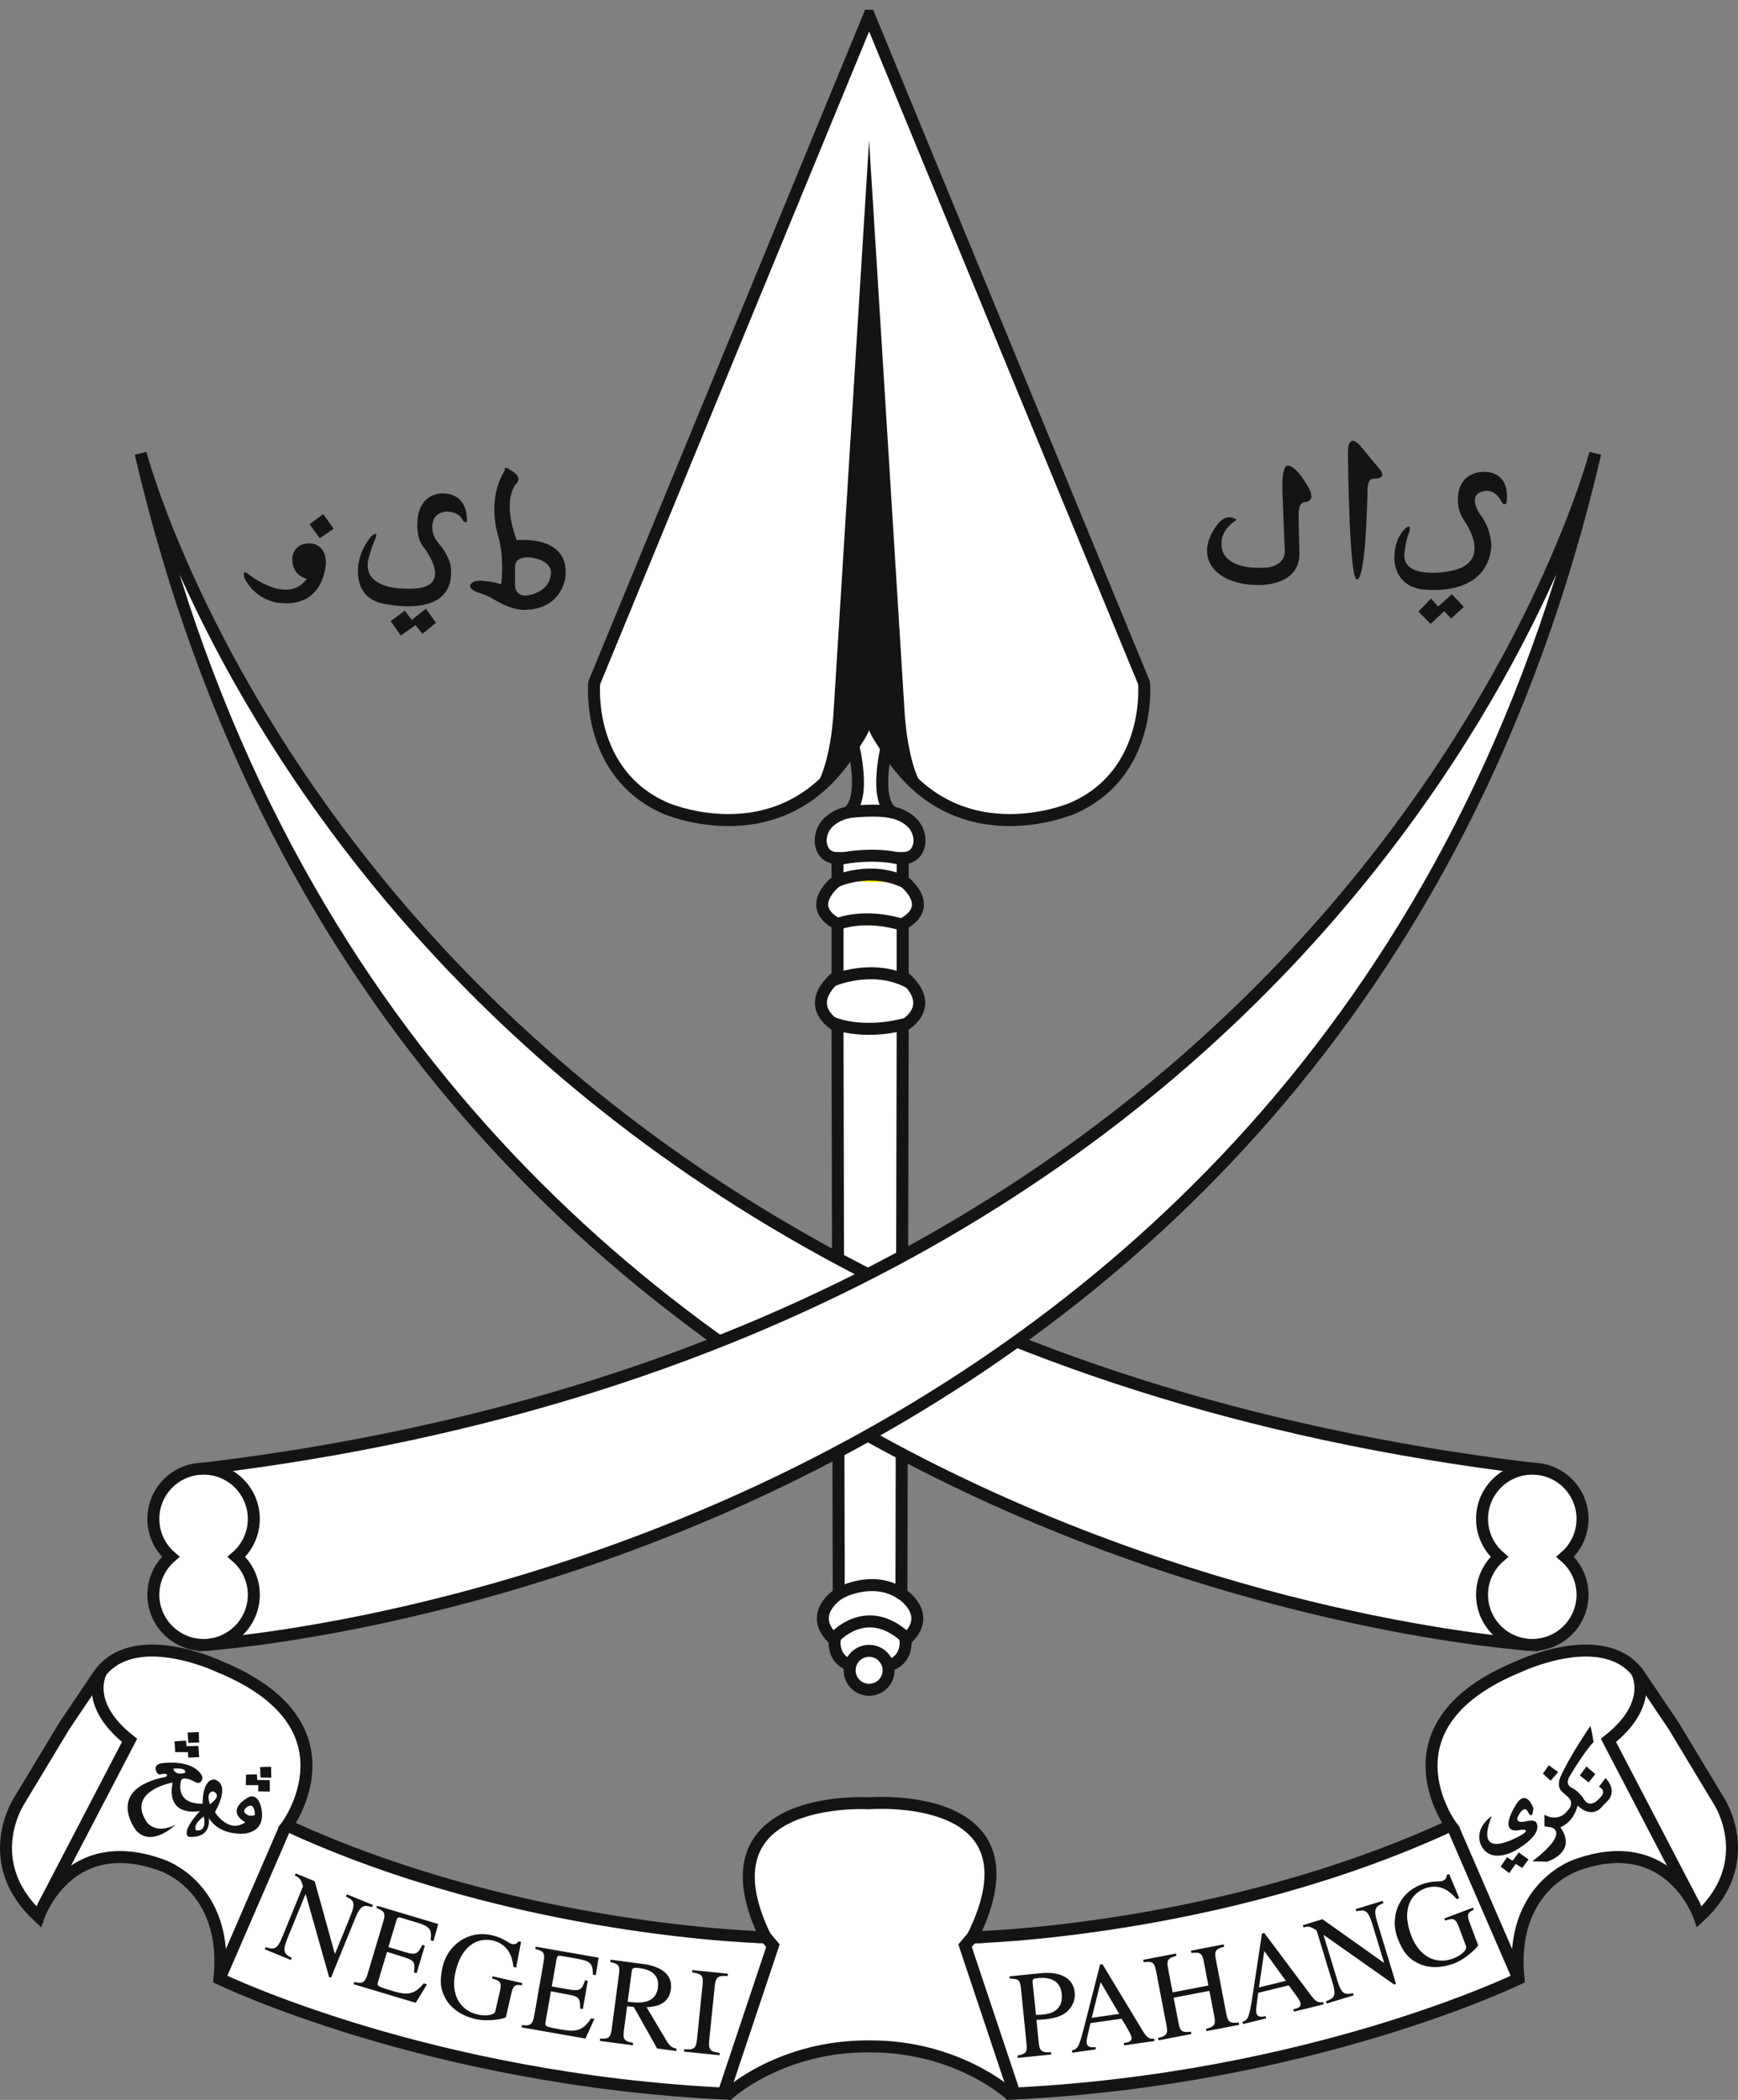
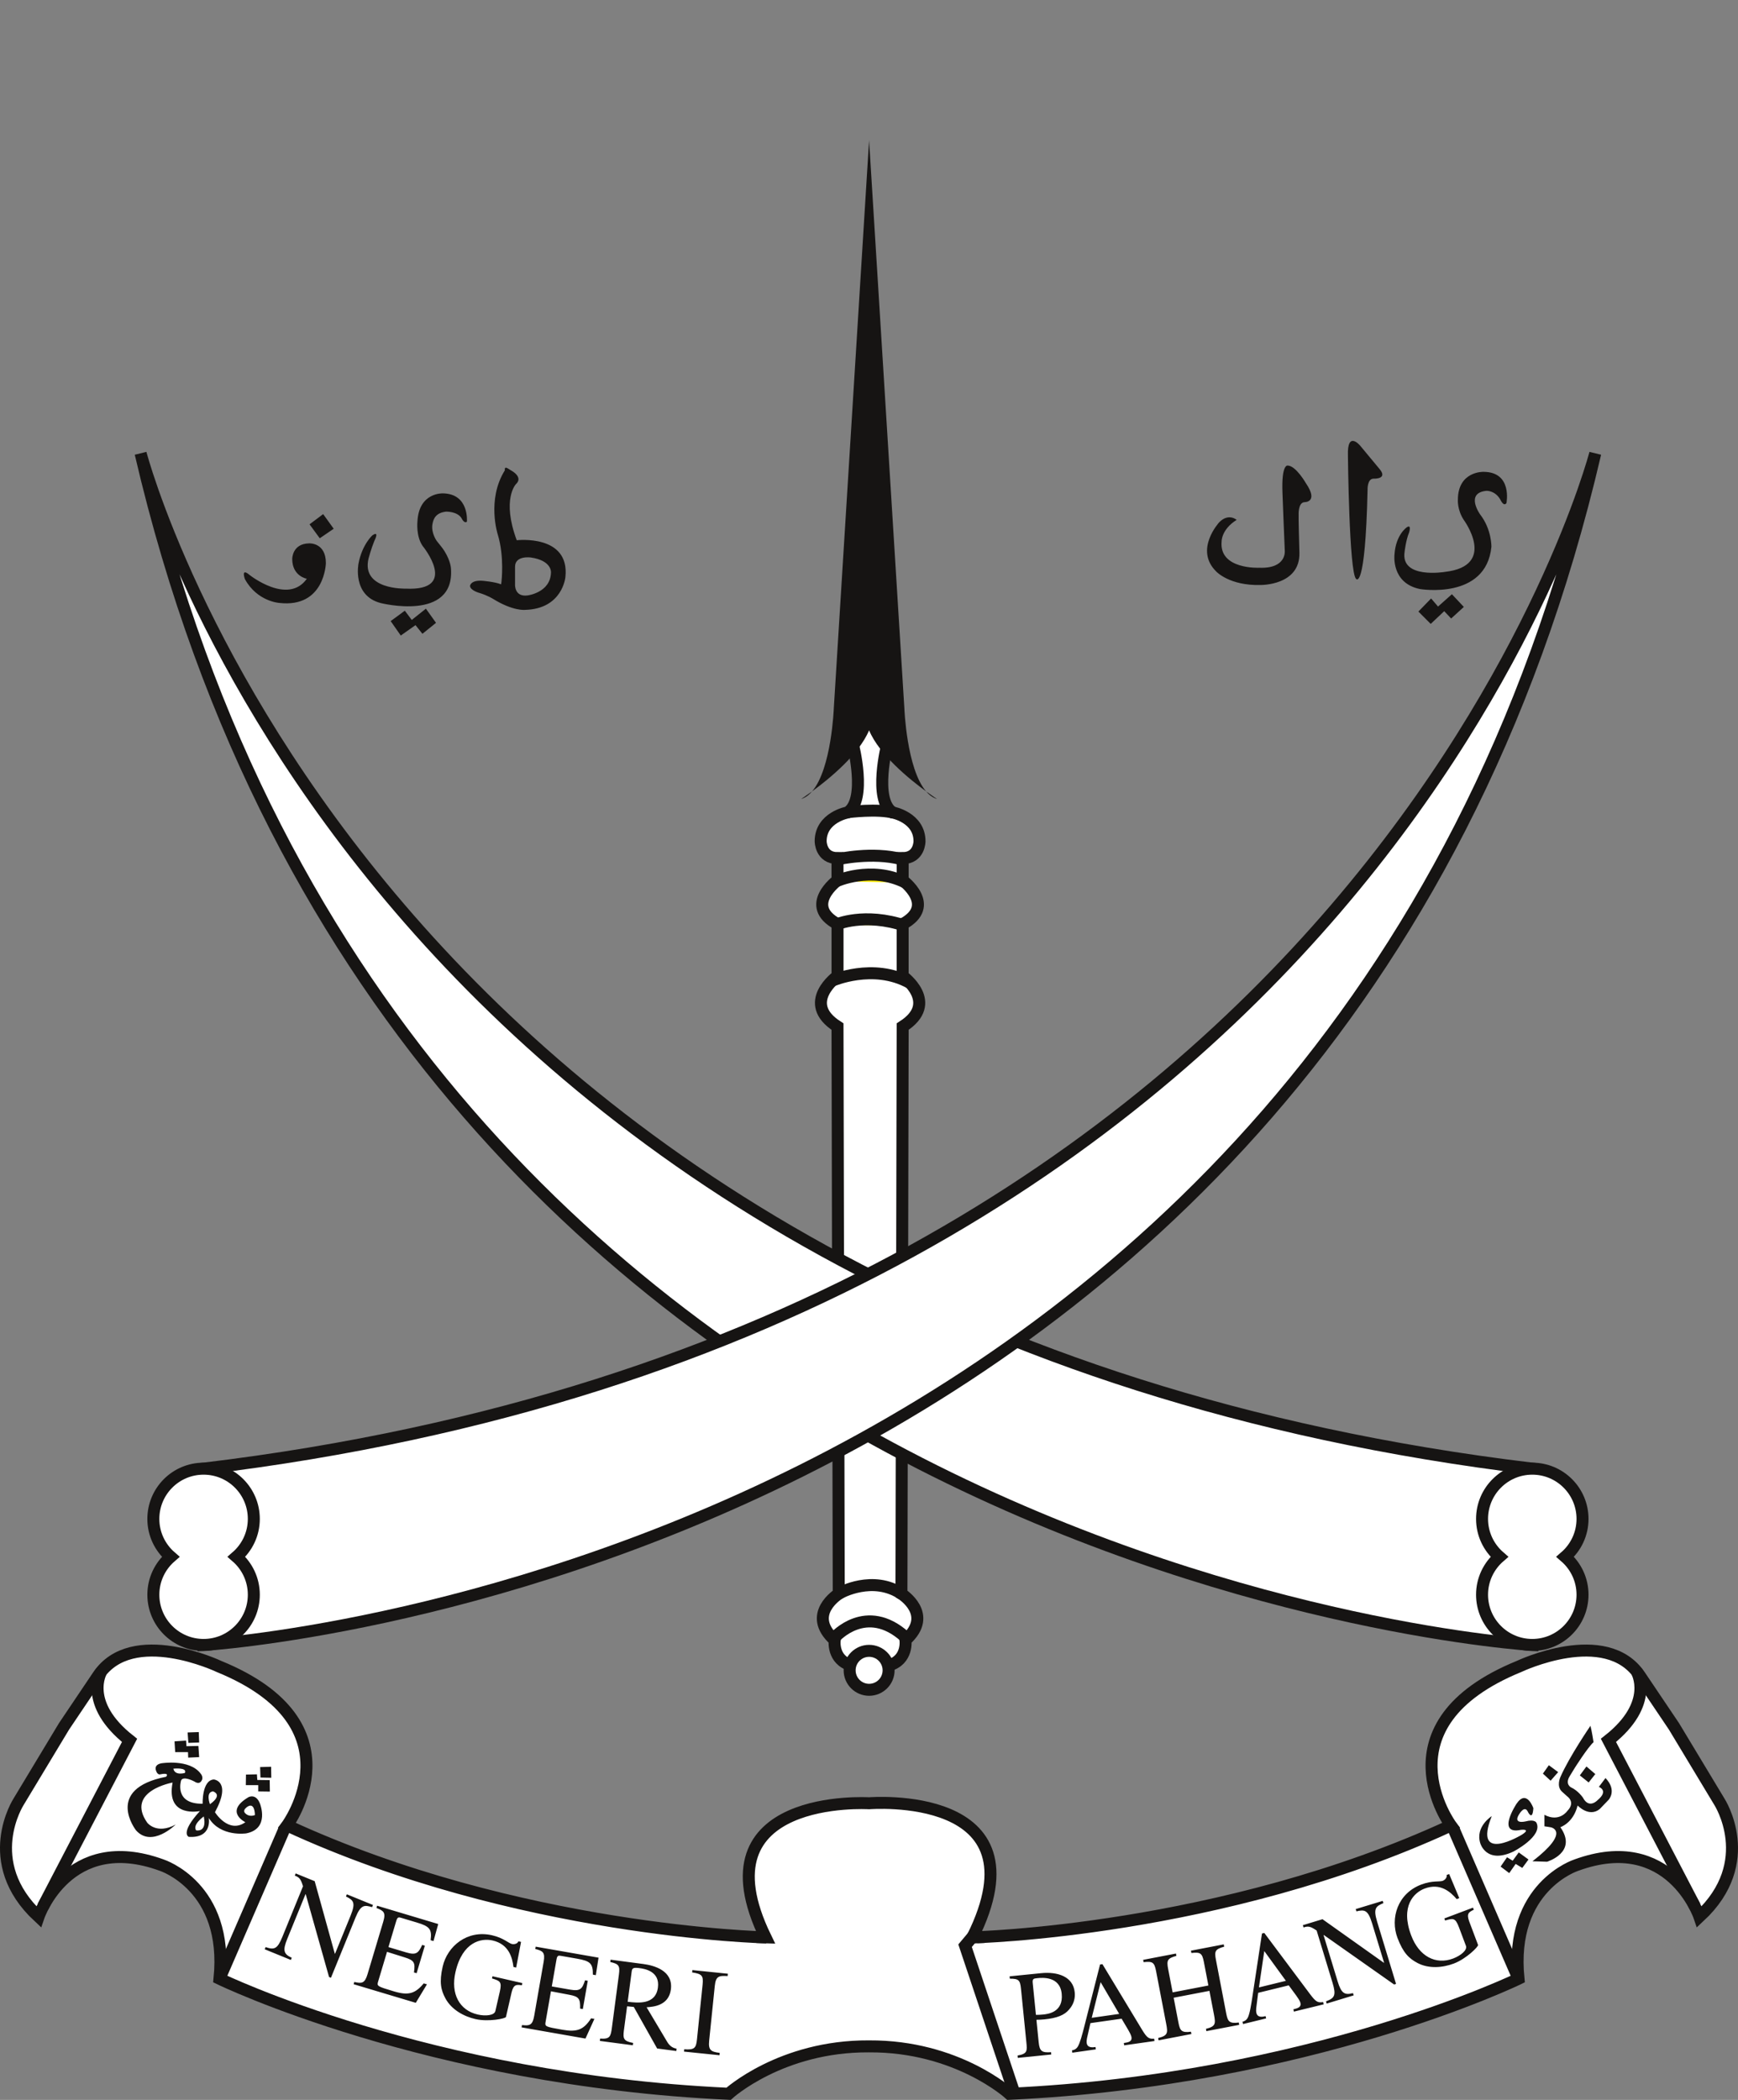
<svg xmlns="http://www.w3.org/2000/svg" xmlns:ns1="http://www.inkscape.org/namespaces/inkscape" xmlns:ns2="http://sodipodi.sourceforge.net/DTD/sodipodi-0.dtd" width="290pt" version="1.1" height="350.302pt" viewBox="0 0 290 350.302" id="svg3058" ns1:version="0.48.4 r9939" ns2:docname="Emblem of the state of Pahang.svg">
  <rect x="0" y="0" width="290" height="350.302" fill="#808080" stroke="none" />
  <ns2:namedview pagecolor="#ffffff" bordercolor="#666666" borderopacity="1" objecttolerance="10" gridtolerance="10" guidetolerance="10" ns1:pageopacity="0" ns1:pageshadow="2" ns1:window-width="1024" ns1:window-height="538" id="namedview3127" showgrid="false" ns1:zoom="1.077927" ns1:cx="168.45319" ns1:cy="135.5817" ns1:window-x="-8" ns1:window-y="-8" ns1:window-maximized="1" ns1:current-layer="svg3058" />
  <title id="title3060">State of Pahang Emblem</title>
  <defs id="defs3062">
    <clipPath id="Clip0">
      <path d="M0 0 L298.782 0 L298.782 349.172 L0 349.172 L0 0 Z" transform="translate(-4.391, 1.625)" id="path3065" />
    </clipPath>
    <clipPath id="Clip1">
      <path d="M0 0 L298.782 0 L298.782 80.696 L0 80.696 L0 0 Z" transform="translate(-4.391, 270.101)" id="path3068" />
    </clipPath>
  </defs>
  <g id="1">
    <g id="Group2" clip-path="url(#Clip0)">
      <path style="fill:#ffffff;fill-rule:nonzero;stroke:#161413;stroke-width:2;stroke-linecap:butt;stroke-linejoin:miter;stroke-dasharray:none" d="M8.801 7.078 L11.498 0 L14.521 7.078 C14.521 7.078 12.139 16.327 15.418 18.435 C15.418 18.435 19.908 19.257 19.908 23.239 C19.908 23.239 19.909 26.05 17.097 26.05 L17.097 29.755 C17.097 29.755 22.835 33.967 17.093 37.059 L17.093 45.725 C17.093 45.725 23.322 50.184 17.097 54.157 L16.892 148.782 C16.892 148.782 22.384 152.198 17.566 156.512 C17.566 156.512 18.031 159.835 14.754 160.729 L8.567 160.729 C5.292 159.835 5.756 156.512 5.756 156.512 C0.938 152.198 6.43 148.782 6.43 148.782 L6.225 54.157 C0 50.184 6.229 45.725 6.229 45.725 L6.229 37.059 C0.487 33.967 6.225 29.755 6.225 29.755 L6.225 26.05 C3.414 26.05 3.414 23.239 3.414 23.239 C3.414 19.257 7.904 18.435 7.904 18.435 C11.183 16.327 8.801 7.078 8.801 7.078 " transform="translate(133.52, 117.099)" id="path3072" />
      <path style="fill:#ffec00; fill-rule:nonzero;stroke:#161413; stroke-width:2; stroke-linecap:butt; stroke-linejoin:miter; stroke-dasharray:none;" d="M0 2.693 C0 2.693 5.841 0 11.628 2.906 " transform="translate(139.489, 144.334)" id="path3074" />
      <path style="fill:#ffec00; fill-rule:nonzero;stroke:#161413; stroke-width:2; stroke-linecap:butt; stroke-linejoin:miter; stroke-dasharray:none;" d="M0 2.129 C0 2.129 4.726 0 11.628 2.342 " transform="translate(139.489, 152.118)" id="path3076" />
      <path style="fill:#ffec00; fill-rule:nonzero;stroke:#161413; stroke-width:2; stroke-linecap:butt; stroke-linejoin:miter; stroke-dasharray:none;" d="M0 1.294 C0 1.294 5.677 0 10.56 1.294 " transform="translate(139.859, 142.03)" id="path3078" />
-       <path style="fill:#ffec00; fill-rule:nonzero;stroke:#161413; stroke-width:2; stroke-linecap:butt; stroke-linejoin:miter; stroke-dasharray:none;" d="M0 0 C0 0 4.876 2.326 12.704 0.193 " transform="translate(138.719, 170.539)" id="path3080" />
      <path style="fill:none;stroke:#161413; stroke-width:2; stroke-linecap:butt; stroke-linejoin:miter; stroke-dasharray:none;" d="M0 3.036 C0 3.036 6.853 0 12.987 3.373 " transform="translate(138.815, 160.575)" id="path3082" />
      <path style="fill:none;stroke:#161413; stroke-width:2; stroke-linecap:butt; stroke-linejoin:miter; stroke-dasharray:none;" d="M0 3.058 C0 3.058 5.471 0 10.307 3.246 " transform="translate(140.18, 262.671)" id="path3084" />
      <path style="fill:none;stroke:#161413; stroke-width:2; stroke-linecap:butt; stroke-linejoin:miter; stroke-dasharray:none;" d="M0 5.909 C0 5.909 5.228 0 11.713 5.836 " transform="translate(139.302, 267.221)" id="path3086" />
      <g id="Group1" clip-path="url(#Clip1)">
        <path style="fill:#ffffff;fill-rule:nonzero;stroke:#161413;stroke-width:2;stroke-linecap:butt;stroke-linejoin:miter;stroke-dasharray:none" d="M148.372 70.272 C133.718 70.185 124.96 78.182 124.96 78.182 C74.71 75.868 40.02 58.989 40.02 58.989 C41.59 43.618 30.372 40.039 30.372 40.039 C14.682 34.307 9.826 48.645 9.826 48.645 C0 39.505 6.497 29.459 6.497 29.459 L14.078 16.883 C14.078 16.883 14.078 16.883 19.763 8.441 C25.448 0 39.919 6.892 39.919 6.892 C63.699 16.596 51.289 33.422 51.289 33.422 C89.747 51.193 131.129 52.093 131.129 52.093 C119.387 27.934 148.372 29.717 148.372 29.717 L148.41 29.718 C148.41 29.718 177.99 27.291 165.653 52.094 C165.653 52.094 207.035 51.195 245.492 33.423 C245.492 33.423 233.083 16.598 256.863 6.893 C256.863 6.893 271.334 0.002 277.018 8.443 C282.704 16.885 282.704 16.885 282.704 16.885 L290.284 29.461 C290.284 29.461 296.782 39.506 286.955 48.647 C286.955 48.647 282.099 34.308 266.409 40.041 C266.409 40.041 255.192 43.62 256.761 58.991 C256.761 58.991 222.071 75.87 171.821 78.184 C171.821 78.184 163.064 70.186 148.41 70.273 L148.372 70.272 Z" transform="translate(-3.391, 271.101)" id="path3089" />
        <path style="fill:#ffffff;fill-rule:nonzero;stroke:#161413;stroke-width:2;stroke-linecap:butt;stroke-linejoin:miter;stroke-dasharray:none" d="M9.731 0 C9.731 0 6.566 5.297 14.438 11.497 L0 39.204 " transform="translate(7.179, 278.828)" id="path3091" />
        <path style="fill:#ffffff; fill-rule:nonzero;stroke:#161413; stroke-width:2; stroke-linecap:butt; stroke-linejoin:miter; stroke-dasharray:none;" d="M10.846 0 L0 25.033 " transform="translate(36.63, 305.057)" id="path3093" />
-         <path style="fill:#ffffff;fill-rule:nonzero;stroke:#161413;stroke-width:2;stroke-linecap:butt;stroke-linejoin:miter;stroke-dasharray:none" d="M0 27.185 L8.428 1.966 L6.775 0 " transform="translate(120.541, 322.611)" id="path3095" />
        <path style="fill:#ffffff; fill-rule:nonzero;stroke:#161413; stroke-width:2; stroke-linecap:butt; stroke-linejoin:miter; stroke-dasharray:none;" d="M0 0 L10.847 25.033 " transform="translate(242.524, 305.059)" id="path3097" />
        <path style="fill:#ffffff;fill-rule:nonzero;stroke:#161413;stroke-width:2;stroke-linecap:butt;stroke-linejoin:miter;stroke-dasharray:none" d="M8.429 27.185 L0 1.967 L1.652 0 " transform="translate(161.031, 322.612)" id="path3099" />
        <path style="fill:#ffffff;fill-rule:nonzero;stroke:#161413;stroke-width:2;stroke-linecap:butt;stroke-linejoin:miter;stroke-dasharray:none" d="M4.707 0 C4.707 0 7.872 5.298 0 11.498 L14.438 39.204 " transform="translate(268.383, 278.829)" id="path3101" />
      </g>
      <path style="fill:#161413; fill-rule:nonzero;stroke:none;" d="M207.381 6.969 C207.381 6.969 203.132 6.839 203.132 11.651 C203.132 11.651 203.014 13.281 204.086 14.946 C204.086 14.946 209.814 22.65 200.965 23.66 C200.965 23.66 193.508 24.916 194.245 20.278 C194.245 20.278 194.462 18.37 194.982 17.113 C194.982 17.113 195.458 15.683 194.635 16.203 C194.635 16.203 192.772 17.416 192.555 20.755 C192.555 20.755 191.947 25.523 196.803 26.52 C196.803 26.52 207.814 28.385 208.725 19.497 C208.725 19.497 208.808 16.581 206.817 14.035 C206.817 14.035 204.299 10.485 207.901 10.133 C207.901 10.133 209.311 10.057 210.198 11.564 C210.198 11.564 210.772 12.878 211.239 12.171 C211.239 12.171 212.28 6.969 207.381 6.969 Z M174.763 5.924 C174.763 5.924 173.67 5.538 173.863 10.486 C174.056 15.434 174.056 15.434 174.056 15.434 L174.249 20.125 C174.249 20.125 174.601 23.145 169.991 22.968 C169.991 22.968 163.261 23.306 163.71 18.582 C163.71 18.582 163.647 16.59 166.216 14.984 C166.216 14.984 164.891 13.795 163.324 15.37 C163.324 15.37 159.084 19.94 162.811 23.595 C162.811 23.595 165.012 25.988 170.2 25.844 C170.2 25.844 176.843 25.964 176.69 20.446 C176.518 14.214 176.561 14.213 176.561 14.213 C176.561 14.213 176.434 12.108 177.525 12.028 C177.525 12.028 179.967 12.092 177.782 8.88 C177.782 8.88 176.134 5.985 174.763 5.924 Z M186.818 2.59 C186.818 2.59 184.65 0 184.786 4.253 C184.786 4.253 184.98 23.659 186.136 24.815 C186.136 24.815 187.678 27.129 188.063 9.972 C188.063 9.972 187.987 8.157 189.027 8.108 C189.027 8.108 191.47 8.237 190.12 6.566 L186.818 2.59 Z M199.822 29.442 L198.666 28.093 L196.546 30.277 L198.601 32.334 L200.851 30.213 L202.008 31.434 L204.128 29.506 L202.136 27.386 L199.822 29.442 Z M11.467 18.903 C8.609 18.937 8.634 21.502 8.634 21.502 C8.634 24.397 11.07 24.807 11.07 24.807 C7.908 29.246 1.533 24.183 1.533 24.183 C0 22.877 0.738 24.864 0.738 24.864 C2.782 28.611 6.472 28.838 6.472 28.838 C14.078 29.705 14.249 22.196 14.249 22.196 C14.249 18.732 11.467 18.903 11.467 18.903 Z M11.524 15.724 L13.227 18.051 L15.555 16.462 L13.795 14.021 L11.524 15.724 Z M46.095 18.379 C43.545 11.532 45.954 9.029 45.954 9.029 C47.254 7.839 45.198 6.763 45.198 6.763 C45.198 6.763 45.198 6.763 44.584 6.385 C43.97 6.007 44.112 6.715 44.112 6.715 C41.043 11.626 42.932 17.434 42.932 17.434 C44.065 21.165 43.545 25.32 43.545 25.32 L43.484 25.734 C42.446 25.309 40.38 25.142 40.38 25.142 C38.397 25 38.304 25.981 38.304 25.981 C38.304 26.784 39.985 27.206 39.985 27.206 C41.307 27.63 42.129 28.153 42.129 28.153 C45.481 30.231 47.465 29.996 47.465 29.996 C53.751 29.844 54.217 24.518 54.217 24.518 C54.973 17.34 46.095 18.379 46.095 18.379 Z M51.809 23.762 C51.723 27.134 47.89 27.587 47.89 27.587 C45.674 27.87 45.812 25.746 45.812 25.746 L45.812 22.818 C45.8 20.87 48.456 21.259 48.456 21.259 C51.998 21.778 51.809 23.762 51.809 23.762 Z M28.577 31.675 L27.42 30.133 L25.059 31.868 L26.745 34.277 L29.203 32.542 L30.36 33.988 L32.625 32.157 L30.938 29.795 L28.577 31.675 Z M33.776 10.559 C33.776 10.559 29.772 10.361 29.528 15.242 C29.528 15.242 29.252 17.677 30.389 19.327 C30.389 19.327 36.606 26.888 27.553 26.452 C27.553 26.452 20.099 26.689 21.368 21.42 C21.368 21.42 21.817 19.745 22.338 18.487 C22.338 18.487 23.274 16.677 21.991 17.577 C21.991 17.577 20.299 19.095 19.694 22.257 C19.694 22.257 18.595 27.601 23.385 28.856 C23.385 28.856 35.783 32.022 35.12 23.088 C35.12 23.088 35.084 21.874 34.043 20.203 C33.692 19.638 33.301 19.2 32.744 18.494 C32.744 18.494 31.778 17.157 32.027 15.709 C32.191 14.751 32.622 13.805 34.295 13.608 C34.295 13.608 36.193 13.543 36.898 14.724 C36.898 14.724 37.317 15.654 37.782 15.282 C37.782 15.282 38.201 10.632 33.776 10.559 Z" transform="translate(40.127, 71.743)" id="path3103" />
      <path style="fill:none;stroke:#161413; stroke-width:2; stroke-linecap:butt; stroke-linejoin:miter; stroke-dasharray:none;" d="M0 0.62 C0 0.62 4.884 0 7.54 0.73 " transform="translate(141.583, 134.855)" id="path3105" />
      <path style="fill:#161413; fill-rule:nonzero;stroke:none;" d="M250.594 8.715 L249.486 10.191 C249.486 10.191 251.211 10.799 249.265 12.407 C249.265 12.407 247.856 13.946 246.829 11.987 C246.829 11.987 246.053 10.825 244.833 10.266 C244.833 10.266 243.8 9.748 244.612 8.419 C245.425 7.09 245.425 7.09 245.425 7.09 C245.425 7.09 247.616 3.602 248.6 2.732 C248.6 2.732 248.304 0.812 248.083 0 C248.083 0 244.537 5.17 243.06 8.567 C243.06 8.567 242.347 10.107 243.356 11.004 C244.178 11.732 244.169 11.742 244.169 11.742 C244.169 11.742 245.672 12.71 244.242 14.18 C244.242 14.18 242.914 16.174 240.402 14.845 L240.402 16.763 C240.402 16.763 240.59 16.785 241.033 16.858 C241.477 16.933 241.477 16.933 241.477 16.933 C241.477 16.933 244.908 17.577 238.408 22.599 L240.846 22.673 C240.846 22.673 246.015 21.121 243.06 16.912 C243.06 16.912 245.202 16.248 245.941 13.294 C245.941 13.294 247.841 15.328 249.634 13.884 L251.118 12.341 C251.118 12.341 252.572 10.773 250.594 8.715 Z M235.107 22.504 L234.165 21.928 L233.092 23.485 L234.531 24.572 L235.602 23.042 L236.71 23.707 L237.744 22.304 L236.119 21.122 L235.107 22.504 Z M239.073 16.174 C239.073 16.174 238.818 15.528 237.227 15.953 C237.227 15.953 234.984 16.503 236.267 14.623 C236.267 14.623 237.079 13.294 237.596 14.254 C237.596 14.254 238.412 16.07 238.557 13.736 C238.557 13.736 237.448 10.488 235.75 12.999 C235.75 12.999 232.279 18.242 236.488 17.355 C236.488 17.355 238.261 17.135 236.636 18.168 C236.636 18.168 228.364 23.191 231.614 15.066 C231.614 15.066 228.836 16.802 229.694 19.571 C229.694 19.571 230.656 23.132 235.233 20.975 C235.233 20.975 240.188 18.419 239.073 16.174 Z M242.695 7.727 L241.142 6.573 L240.15 7.973 L241.436 9.158 L242.695 7.727 Z M246.31 8.273 L247.784 9.45 L248.895 8.051 L247.414 6.783 L246.31 8.273 Z M15.935 2.782 L15.871 1.048 L14.008 1.111 L14.136 2.847 L15.935 2.782 Z M14.072 4.389 L14.104 5.305 L15.935 5.224 L15.807 3.36 L13.815 3.4 L13.751 2.461 L11.823 2.59 L11.935 4.389 L14.072 4.389 Z M27.969 8.667 L27.942 6.831 L26.107 6.884 L26.164 8.628 L27.969 8.667 Z M25.792 10.948 L27.733 10.975 L27.706 9.061 L25.635 9.034 L25.571 8.095 L23.746 8.137 L23.721 9.899 L25.792 9.899 L25.792 10.948 Z M24.161 11.907 C20.048 14.349 23.646 16.084 23.646 16.084 C20.819 18.076 18.57 14.413 18.57 14.413 C21.397 9.208 18.377 8.951 18.377 8.951 C16.385 9.08 16.514 12.999 16.514 12.999 C11.695 13.065 12.915 9.144 12.915 9.144 C13.225 8.269 15.1 9.273 15.1 9.273 C15.923 9.847 16.257 9.273 16.257 9.273 C16.779 8.63 16.193 7.987 16.193 7.987 C14.33 5.481 9.639 6.252 9.639 6.252 C8.285 6.509 8.739 7.473 8.739 7.473 C8.932 8.115 9.317 8.115 9.317 8.115 C11.18 7.729 10.41 8.501 10.41 8.501 C0 10.557 5.397 17.434 5.397 17.434 C8.051 20.425 12.016 16.47 12.016 16.47 C8.803 18.204 7.261 16.148 7.261 16.148 C3.598 10.879 11.502 9.465 11.502 9.465 C10.345 15.441 16.064 14.22 16.064 14.22 C12.658 17.947 14.201 18.525 14.201 18.525 C18.184 18.782 17.542 15.377 17.542 15.377 C19.534 18.59 23.775 17.947 23.775 17.947 C27.759 17.176 26.088 12.999 26.088 12.999 C25.406 11.208 24.161 11.907 24.161 11.907 Z M11.63 7.151 C11.63 7.151 13.996 6.883 13.558 7.858 C13.558 7.858 11.876 8.377 11.63 7.151 Z M15.422 17.434 C14.782 16.463 16.706 15.12 16.706 15.12 C17.285 17.884 15.422 17.434 15.422 17.434 Z M17.734 13.081 C17.734 13.081 16.965 11.052 18.249 10.943 C18.249 10.943 20.009 11.451 17.734 13.081 Z M23.625 14.594 C23.625 14.594 23.13 14.19 23.791 13.654 C23.791 13.654 25.133 12.34 25.244 14.882 C25.244 14.882 24.344 15.312 23.625 14.594 Z M44.788 30.251 L44.937 29.888 L40.575 28.108 L40.427 28.471 C41.65 29.082 42.107 29.447 41.21 31.646 L38.605 38.03 L38.567 38.016 L35.211 25.919 L32.038 24.624 L31.889 24.986 C32.631 25.29 32.89 25.507 33.26 26.773 L29.82 35.204 C28.977 37.269 28.471 37.397 27.021 36.916 L26.873 37.279 L31.235 39.06 L31.383 38.696 C30.051 38.086 29.833 37.507 30.637 35.537 L33.679 28.082 L33.716 28.097 L37.608 41.905 L37.923 42.034 L42.027 31.979 C42.939 29.742 43.565 29.908 44.788 30.251 Z M45.515 30.389 C46.695 30.85 47.12 31.107 46.653 32.669 L44.024 41.452 C43.568 42.975 43.073 43.021 41.821 42.733 L41.708 43.108 L52.079 46.211 L53.943 43.127 L53.406 42.967 C51.963 44.711 50.825 45.018 48.424 44.299 C45.562 43.442 45.569 43.423 45.812 42.612 L47.28 37.706 L50.226 38.631 C51.813 39.128 52.019 39.49 51.775 41.142 L52.217 41.275 L53.591 36.685 L53.149 36.553 C52.517 37.895 52.183 38.312 50.474 37.8 L47.517 36.914 L48.831 32.523 C49.032 31.852 49.262 31.92 49.666 32.04 L52.258 32.816 C54.39 33.454 54.795 33.921 54.556 35.767 L55.036 35.911 L55.825 33.066 L45.627 30.013 L45.515 30.389 Z M69.86 42.921 L64.877 41.779 L64.794 42.142 C66.1 42.546 66.486 42.656 66.104 44.326 L65.357 47.587 C65.191 48.312 63.737 48.466 62.409 48.162 C59.38 47.469 57.868 44.729 58.702 41.086 C59.868 35.993 63.031 35.384 64.887 35.809 C67.623 36.435 68.183 38.66 68.379 40.23 L68.828 40.332 L69.644 36.05 L69.214 35.951 C68.968 36.488 68.3 36.441 68.144 36.405 C67.519 36.263 66.772 35.393 64.798 34.941 C60.655 33.992 57.345 36.773 56.571 40.153 C55.968 42.79 56.282 44.112 57.05 45.517 C58.083 47.384 60.114 48.484 62.048 48.927 C64.198 49.419 67.064 48.847 67.129 48.565 L68.055 44.52 C68.382 43.09 68.899 43.166 69.777 43.283 L69.86 42.921 Z M72.02 37.23 C73.246 37.549 73.699 37.753 73.417 39.36 L71.837 48.391 C71.563 49.957 71.077 50.061 69.799 49.921 L69.731 50.307 L80.394 52.173 L81.884 48.892 L81.332 48.795 C80.103 50.697 79.009 51.135 76.54 50.702 C73.599 50.188 73.602 50.167 73.748 49.333 L74.631 44.289 L77.665 44.862 C79.3 45.169 79.546 45.506 79.499 47.175 L79.953 47.254 L80.779 42.535 L80.324 42.456 C79.855 43.862 79.572 44.316 77.814 44.008 L74.773 43.476 L75.563 38.961 C75.684 38.269 75.921 38.311 76.336 38.383 L79.002 38.849 C81.194 39.233 81.65 39.648 81.629 41.51 L82.123 41.597 L82.573 38.678 L72.088 36.843 L72.02 37.23 Z M94.001 52.672 L90.592 46.952 C91.632 46.882 94.281 46.731 94.643 43.988 C95.06 40.836 91.837 39.974 90.069 39.739 L84.584 39.014 L84.532 39.403 C85.904 39.73 86.178 39.954 85.978 41.469 L84.807 50.332 C84.603 51.867 84.467 52.287 82.844 52.176 L82.792 52.566 L88.297 53.293 L88.349 52.904 C86.77 52.612 86.623 52.197 86.804 50.825 L87.337 46.793 L88.456 46.898 L92.352 53.829 L95.552 54.251 L95.603 53.862 C94.793 53.715 94.365 53.283 94.001 52.672 Z M87.437 46.035 L88.103 41 C88.181 40.406 88.379 40.286 89.432 40.426 C90.247 40.533 92.842 40.938 92.482 43.661 C92.095 46.589 89.109 46.235 87.437 46.035 Z M98.191 41.14 C99.837 41.392 100.092 41.667 99.936 43.188 L99 52.307 C98.851 53.766 98.575 54.09 96.876 53.957 L96.836 54.348 L102.759 54.955 L102.799 54.565 C101.328 54.372 100.87 54.118 101.034 52.516 L101.97 43.396 C102.139 41.753 102.651 41.66 104.114 41.747 L104.154 41.358 L98.231 40.75 L98.191 41.14 Z M162.026 44.438 C161.764 41.827 159.181 40.987 156.429 41.264 L151.162 41.793 L151.201 42.185 C152.672 42.182 152.916 42.405 153.063 43.865 L153.957 52.761 C154.106 54.24 154.153 54.713 152.49 55.004 L152.529 55.396 L158.115 54.833 L158.076 54.443 C156.535 54.557 156.166 54.282 156.015 52.782 L155.639 49.043 C156.122 49.036 156.503 49.019 156.981 48.971 C159.076 48.76 160.315 48.262 161.088 47.333 C161.395 46.971 162.188 46.04 162.026 44.438 Z M156.759 48.162 C156.34 48.204 155.938 48.225 155.557 48.221 L155.019 42.879 C154.951 42.201 155.168 42.158 155.767 42.099 C156.645 42.01 159.56 41.759 159.856 44.696 C160.17 47.819 157.497 48.089 156.759 48.162 Z M173.246 50.671 L166.653 39.761 L166.257 39.817 L163.555 50.441 C163.306 51.396 162.902 52.975 162.519 53.551 C162.217 53.99 161.886 54.079 161.57 54.145 L161.626 54.533 L165.556 53.975 L165.501 53.586 C165.084 53.646 164.15 53.777 164.028 52.919 C163.997 52.694 164.016 52.4 164.077 52.119 L164.649 49.599 L169.851 48.859 L170.943 50.706 C171.103 50.975 171.457 51.613 171.503 51.941 C171.61 52.697 170.959 52.81 170.225 52.915 L170.279 53.303 L175.341 52.583 L175.285 52.195 C174.403 52.258 174.094 52.073 173.246 50.671 Z M164.868 48.712 L166.352 42.766 L169.453 48.06 L164.868 48.712 Z M187.314 48.008 L185.586 39.004 C185.309 37.563 185.496 37.255 186.969 36.846 L186.895 36.461 L181.421 37.512 L181.495 37.897 C182.976 37.739 183.29 37.889 183.578 39.389 L184.333 43.323 L178.367 44.469 L177.612 40.534 C177.336 39.095 177.521 38.786 178.995 38.377 L178.92 37.991 L173.447 39.042 L173.521 39.428 C175.002 39.27 175.316 39.419 175.603 40.92 L177.29 49.701 C177.581 51.222 177.588 51.683 175.95 52.082 L176.024 52.468 L181.498 51.416 L181.423 51.031 C179.868 51.225 179.598 50.877 179.341 49.538 L178.538 45.361 L184.505 44.216 L185.264 48.17 C185.555 49.691 185.563 50.152 183.924 50.551 L183.998 50.937 L189.472 49.886 L189.397 49.5 C187.842 49.694 187.571 49.346 187.314 48.008 Z M201.298 44.766 L193.664 34.558 L193.274 34.652 L191.631 45.492 C191.477 46.465 191.23 48.076 190.905 48.688 C190.647 49.155 190.326 49.275 190.02 49.372 L190.113 49.753 L193.969 48.811 L193.876 48.429 C193.467 48.529 192.552 48.753 192.346 47.91 C192.292 47.69 192.281 47.396 192.314 47.11 L192.638 44.544 L197.739 43.297 L199.009 45.027 C199.194 45.28 199.609 45.88 199.688 46.201 C199.869 46.943 199.231 47.12 198.511 47.297 L198.604 47.678 L203.569 46.464 L203.477 46.082 C202.604 46.231 202.279 46.078 201.298 44.766 Z M192.767 43.642 L193.658 37.577 L197.266 42.541 L192.767 43.642 Z M213.536 29.579 L213.422 29.204 L208.914 30.575 L209.029 30.95 C210.363 30.652 210.948 30.648 211.64 32.919 L213.647 39.517 L213.608 39.529 L203.371 32.262 L200.092 33.26 L200.207 33.635 C200.973 33.401 201.31 33.406 202.397 34.155 L205.048 42.867 C205.697 45.001 205.385 45.42 203.957 45.962 L204.071 46.337 L208.578 44.966 L208.464 44.591 C207.046 44.957 206.511 44.645 205.892 42.61 L203.548 34.906 L203.586 34.895 L215.319 43.152 L215.645 43.054 L212.483 32.662 C211.78 30.351 212.37 30.085 213.536 29.579 Z M228.617 30.682 L228.486 30.334 L223.702 32.136 L223.833 32.483 C225.145 32.1 225.527 31.978 226.132 33.582 L227.31 36.712 C227.572 37.408 226.445 38.34 225.17 38.82 C222.262 39.915 219.488 38.467 218.171 34.969 C216.329 30.08 218.629 27.824 220.411 27.152 C223.038 26.163 224.733 27.709 225.765 28.91 L226.196 28.747 L224.51 24.727 L224.098 24.881 C224.188 25.465 223.606 25.795 223.456 25.852 C222.855 26.077 221.753 25.765 219.857 26.479 C215.88 27.977 214.657 32.122 215.879 35.368 C216.832 37.9 217.825 38.829 219.241 39.575 C221.134 40.561 223.434 40.356 225.292 39.657 C227.355 38.88 229.429 36.819 229.327 36.549 L227.864 32.664 C227.348 31.293 227.821 31.069 228.617 30.682 Z" transform="translate(17.297, 287.898)" id="path3107" />
-       <path style="fill:#ffffff;fill-rule:nonzero;stroke:#161413;stroke-width:2;stroke-linecap:butt;stroke-linejoin:miter;stroke-dasharray:none" d="M47.27 116.871 L49.599 121.289 C60.988 141.065 81.243 132.2 81.243 132.2 C94.541 126.403 93.146 111.308 93.146 111.308 L47.27 0 L1.395 111.308 C1.395 111.308 0 126.403 13.298 132.2 C13.298 132.2 33.552 141.065 44.941 121.289 L47.27 116.871 Z" transform="translate(97.749, 2.624)" id="path3109" />
      <path style="fill:#ffffff;fill-rule:nonzero;stroke:#161413;stroke-width:2;stroke-linecap:butt;stroke-linejoin:miter;stroke-dasharray:none" d="M6.501 3.25 C6.501 5.046 5.045 6.501 3.251 6.501 C1.456 6.501 0 5.046 0 3.25 C0 1.456 1.456 0 3.251 0 C5.045 0 6.501 1.456 6.501 3.25 Z" transform="translate(141.769, 275.391)" id="path3111" />
      <path style="fill:#ffffff;fill-rule:nonzero;stroke:#161413;stroke-width:2;stroke-linecap:butt;stroke-linejoin:miter;stroke-dasharray:none" d="M0 0 C0 0 38.005 145.983 232.212 169.37 L232.212 198.777 C232.212 198.777 43.688 187.541 0 0 Z" transform="translate(23.462, 75.632)" id="path3113" />
      <path style="fill:#ffffff;fill-rule:nonzero;stroke:#161413;stroke-width:2;stroke-linecap:butt;stroke-linejoin:miter;stroke-dasharray:none" d="M232.213 0 C232.213 0 194.207 145.983 0 169.37 L0 198.777 C0 198.777 188.524 187.541 232.213 0 Z" transform="translate(33.969, 75.632)" id="path3115" />
      <path style="fill:#ffffff;fill-rule:nonzero;stroke:#161413;stroke-width:2;stroke-linecap:butt;stroke-linejoin:miter;stroke-dasharray:none" d="M2.892 14.703 C1.124 13.167 0.001 10.907 0.001 8.381 C0.001 3.753 3.753 0 8.383 0 C13.013 0 16.765 3.753 16.765 8.381 C16.765 10.907 15.642 13.167 13.874 14.703 C15.642 16.24 16.764 18.5 16.764 21.025 C16.764 25.654 13.012 29.407 8.382 29.407 C3.753 29.407 0 25.654 0 21.025 C0 18.5 1.123 16.24 2.892 14.703 Z" transform="translate(247.292, 245.002)" id="path3117" />
      <path style="fill:#ffffff;fill-rule:nonzero;stroke:#161413;stroke-width:2;stroke-linecap:butt;stroke-linejoin:miter;stroke-dasharray:none" d="M13.873 14.703 C15.641 13.167 16.764 10.907 16.764 8.381 C16.764 3.753 13.011 0 8.382 0 C3.752 0 0 3.753 0 8.381 C0 10.907 1.123 13.167 2.891 14.703 C1.123 16.24 0.001 18.5 0.001 21.025 C0.001 25.654 3.753 29.407 8.383 29.407 C13.012 29.407 16.764 25.654 16.764 21.025 C16.764 18.5 15.642 16.24 13.873 14.703 Z" transform="translate(25.587, 245.002)" id="path3119" />
      <path style="fill:#161413; fill-rule:nonzero;stroke:none;" d="M1.813 108.696 C0.731 109.486 0 109.959 0 109.959 C0.688 109.752 1.287 109.304 1.813 108.696 Z M11.333 0.173 L11.333 0 L11.328 0.086 L11.322 0 L11.322 0.173 L5.444 94.782 C5.444 94.782 5.074 104.926 1.813 108.696 C4.557 106.693 9.632 102.587 11.328 98.501 C13.024 102.587 18.1 106.693 20.843 108.696 C17.582 104.927 17.212 94.782 17.212 94.782 L11.333 0.173 Z M20.843 108.696 C21.369 109.304 21.968 109.752 22.655 109.959 C22.655 109.959 21.925 109.486 20.843 108.696 Z" transform="translate(133.686, 23.325)" id="path3121" />
      <path style="fill:#ffffff; fill-rule:nonzero;stroke:#161413; stroke-width:2; stroke-linecap:butt; stroke-linejoin:miter; stroke-dasharray:none;" d="M0 0.096 L2.177 0 " transform="translate(162.079, 323.122)" id="path3123" />
      <path style="fill:#ffffff; fill-rule:nonzero;stroke:#161413; stroke-width:2; stroke-linecap:butt; stroke-linejoin:miter; stroke-dasharray:none;" d="M0 0 L1.681 0.078 " transform="translate(126.22, 323.13)" id="path3125" />
    </g>
  </g>
</svg>